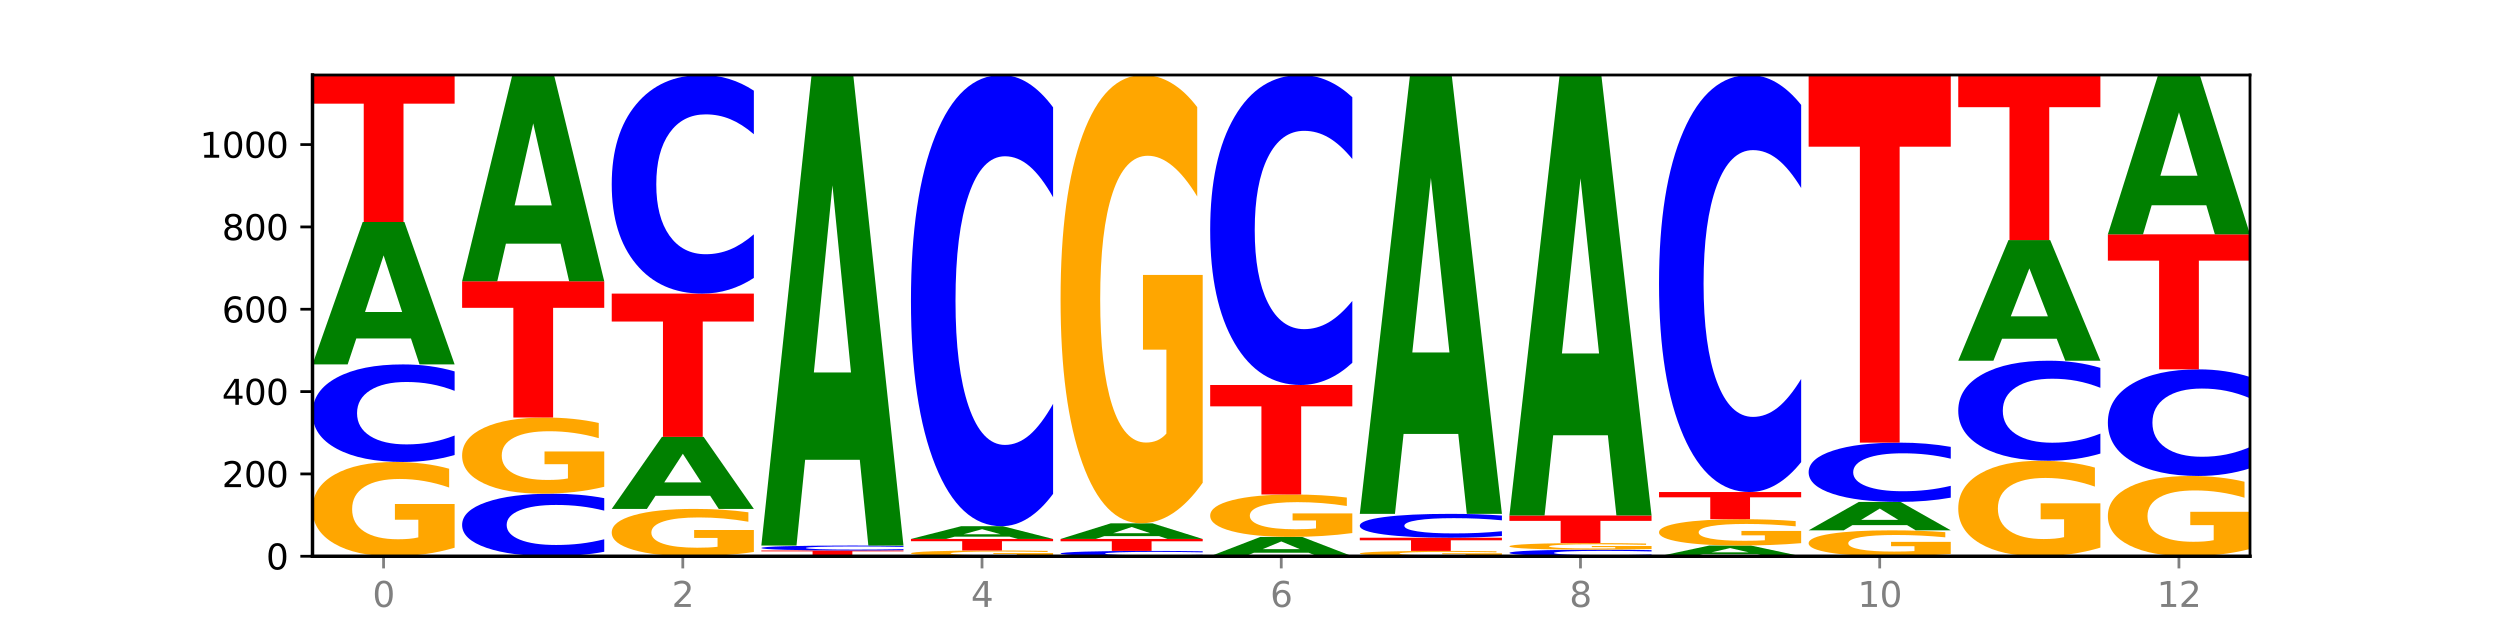
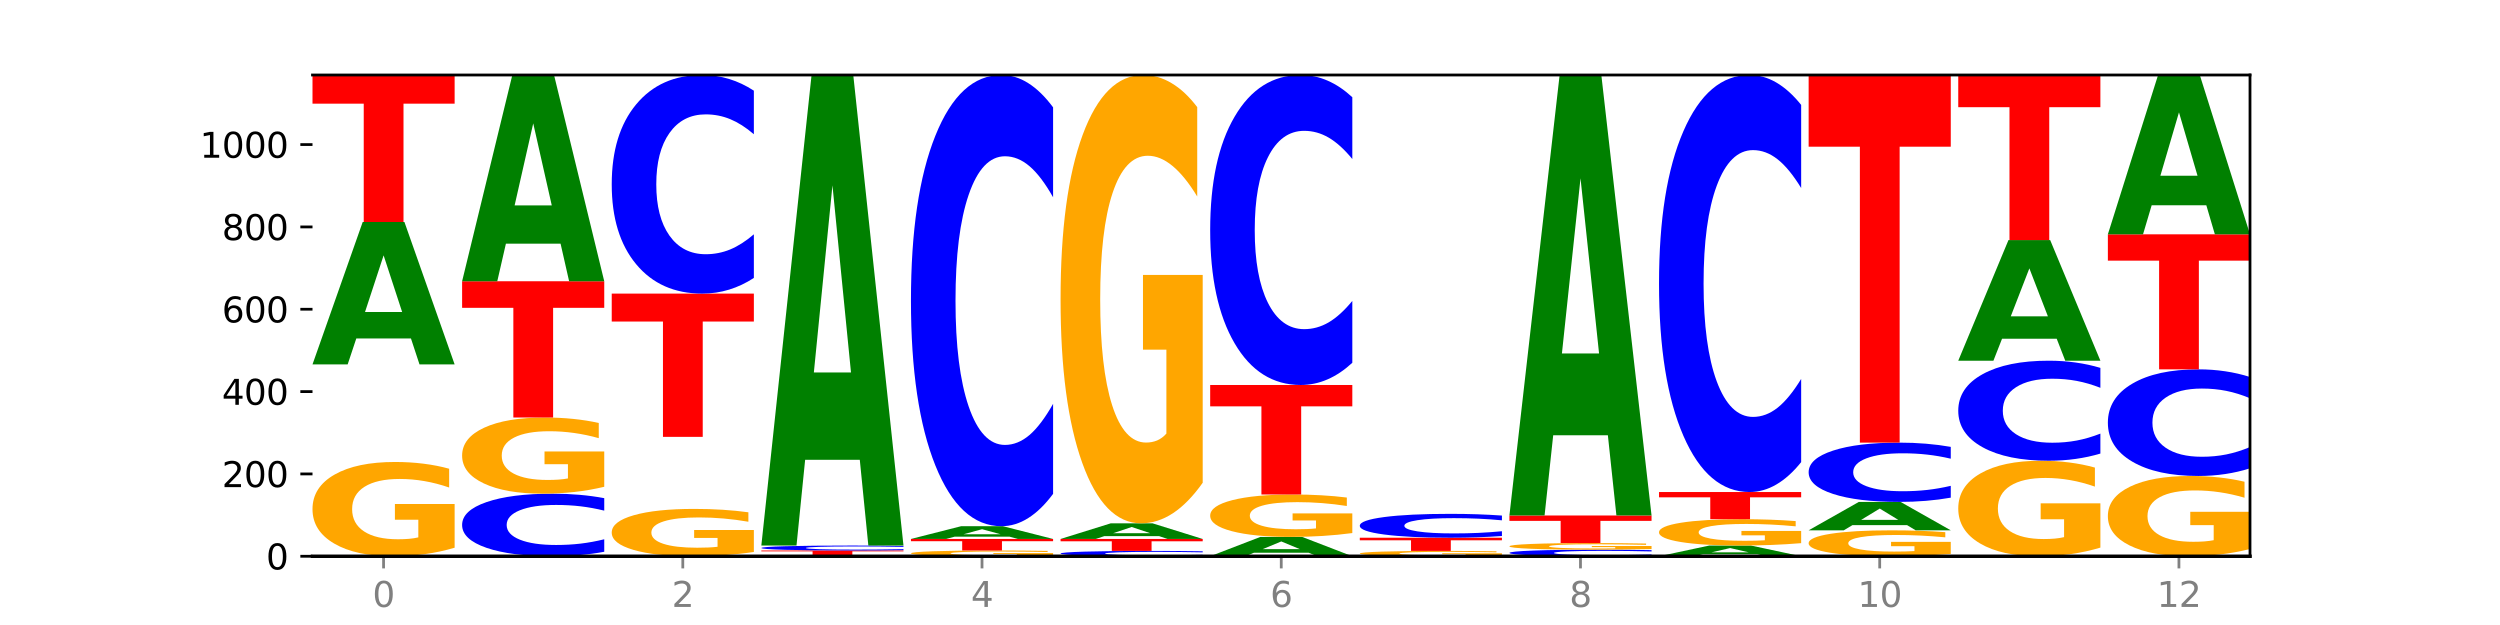
<svg xmlns="http://www.w3.org/2000/svg" xmlns:xlink="http://www.w3.org/1999/xlink" width="720pt" height="180pt" viewBox="0 0 720 180" version="1.1">
  <defs>
    <style type="text/css">*{stroke-linejoin: round; stroke-linecap: butt}</style>
  </defs>
  <g id="figure_1">
    <g id="patch_1">
      <path d="M 0 180  L 720 180  L 720 0  L 0 0  z " style="fill: #ffffff" />
    </g>
    <g id="axes_1">
      <g id="patch_2">
        <path d="M 90 160.2  L 648 160.2  L 648 21.6  L 90 21.6  z " style="fill: #ffffff" />
      </g>
      <g id="line2d_1">
        <path d="M 90 160.2  L 648 160.2  " clip-path="url(#p2116cca1dd)" style="fill: none; stroke: #000000; stroke-width: 0.5; stroke-linecap: square" />
      </g>
      <g id="patch_3">
        <path d="M 130.934 157.743  Q 126.806 158.972 122.366 159.589  Q 117.926 160.2 113.192 160.2  Q 102.495 160.2 96.247 156.543  Q 90 152.886 90 146.633  Q 90 140.307 96.358 136.678  Q 102.724 133.049 113.797 133.049  Q 118.063 133.049 121.971 133.543  Q 125.889 134.031 129.356 134.995  L 129.356 140.407  Q 125.779 139.168 122.237 138.557  Q 118.696 137.94 115.137 137.94  Q 108.55 137.94 104.981 140.194  Q 101.412 142.443 101.412 146.633  Q 101.412 150.783 104.853 153.049  Q 108.293 155.309 114.623 155.309  Q 116.348 155.309 117.825 155.18  Q 119.302 155.046 120.476 154.765  L 120.476 149.684  L 113.733 149.684  L 113.733 145.158  L 130.934 145.158  L 130.934 157.743  z " clip-path="url(#p2116cca1dd)" style="fill: #ffa600" />
      </g>
      <g id="patch_4">
-         <path d="M 130.934 131.035  Q 127.51 132.033 123.808 132.538  Q 120.105 133.049 116.073 133.049  Q 104.047 133.049 97.024 129.265  Q 90 125.48 90 119.008  Q 90 112.513 97.024 108.734  Q 104.047 104.95 116.073 104.95  Q 120.105 104.95 123.808 105.46  Q 127.51 105.965 130.934 106.964  L 130.934 112.565  Q 127.479 111.242 124.127 110.626  Q 120.776 110.011 117.073 110.011  Q 110.431 110.011 106.625 112.408  Q 102.83 114.8 102.83 119.008  Q 102.83 123.199 106.625 125.596  Q 110.431 127.988 117.073 127.988  Q 120.776 127.988 124.127 127.372  Q 127.479 126.751 130.934 125.428  L 130.934 131.035  z " clip-path="url(#p2116cca1dd)" style="fill: #0000ff" />
-       </g>
+         </g>
      <g id="patch_5">
        <path d="M 118.355 97.477  L 102.613 97.477  L 100.127 104.95  L 90 104.95  L 104.462 63.927  L 116.472 63.927  L 130.934 104.95  L 120.816 104.95  L 118.355 97.477  z M 105.123 89.863  L 115.819 89.863  L 110.48 73.545  L 105.123 89.863  z " clip-path="url(#p2116cca1dd)" style="fill: #008000" />
      </g>
      <g id="patch_6">
        <path d="M 90 21.6  L 130.934 21.6  L 130.934 29.855  L 116.208 29.855  L 116.208 63.927  L 104.755 63.927  L 104.755 29.855  L 90 29.855  L 90 21.6  z " clip-path="url(#p2116cca1dd)" style="fill: #ff0000" />
      </g>
      <g id="patch_7">
        <path d="M 174.023 158.908  Q 170.599 159.549 166.897 159.872  Q 163.194 160.2 159.161 160.2  Q 147.136 160.2 140.112 157.773  Q 133.089 155.346 133.089 151.195  Q 133.089 147.029 140.112 144.606  Q 147.136 142.178 159.161 142.178  Q 163.194 142.178 166.897 142.506  Q 170.599 142.83 174.023 143.47  L 174.023 147.063  Q 170.568 146.214 167.216 145.819  Q 163.864 145.425 160.162 145.425  Q 153.52 145.425 149.714 146.962  Q 145.919 148.496 145.919 151.195  Q 145.919 153.883 149.714 155.42  Q 153.52 156.954 160.162 156.954  Q 163.864 156.954 167.216 156.559  Q 170.568 156.161 174.023 155.312  L 174.023 158.908  z " clip-path="url(#p2116cca1dd)" style="fill: #0000ff" />
      </g>
      <g id="patch_8">
        <path d="M 174.023 140.194  Q 169.895 141.186 165.455 141.685  Q 161.014 142.178 156.281 142.178  Q 145.584 142.178 139.336 139.224  Q 133.089 136.27 133.089 131.218  Q 133.089 126.107 139.446 123.176  Q 145.813 120.244 156.886 120.244  Q 161.152 120.244 165.06 120.643  Q 168.977 121.037 172.445 121.817  L 172.445 126.189  Q 168.867 125.188 165.326 124.694  Q 161.785 124.195 158.226 124.195  Q 151.639 124.195 148.07 126.017  Q 144.501 127.834 144.501 131.218  Q 144.501 134.571 147.941 136.402  Q 151.382 138.227 157.712 138.227  Q 159.437 138.227 160.914 138.123  Q 162.391 138.015 163.565 137.788  L 163.565 133.683  L 156.822 133.683  L 156.822 130.027  L 174.023 130.027  L 174.023 140.194  z " clip-path="url(#p2116cca1dd)" style="fill: #ffa600" />
      </g>
      <g id="patch_9">
        <path d="M 133.089 81  L 174.023 81  L 174.023 88.654  L 159.296 88.654  L 159.296 120.244  L 147.844 120.244  L 147.844 88.654  L 133.089 88.654  L 133.089 81  z " clip-path="url(#p2116cca1dd)" style="fill: #ff0000" />
      </g>
      <g id="patch_10">
        <path d="M 161.444 70.179  L 145.701 70.179  L 143.216 81  L 133.089 81  L 147.551 21.6  L 159.561 21.6  L 174.023 81  L 163.905 81  L 161.444 70.179  z M 148.212 59.155  L 158.908 59.155  L 153.569 35.527  L 148.212 59.155  z " clip-path="url(#p2116cca1dd)" style="fill: #008000" />
      </g>
      <g id="patch_11">
        <path d="M 217.112 158.966  Q 212.984 159.583 208.543 159.893  Q 204.103 160.2 199.369 160.2  Q 188.673 160.2 182.425 158.364  Q 176.178 156.527 176.178 153.387  Q 176.178 150.21 182.535 148.388  Q 188.902 146.565 199.975 146.565  Q 204.241 146.565 208.149 146.813  Q 212.066 147.058 215.534 147.543  L 215.534 150.261  Q 211.956 149.638 208.415 149.331  Q 204.874 149.021 201.314 149.021  Q 194.727 149.021 191.159 150.154  Q 187.59 151.283 187.59 153.387  Q 187.59 155.471 191.03 156.609  Q 194.471 157.744 200.801 157.744  Q 202.525 157.744 204.002 157.679  Q 205.479 157.612 206.654 157.471  L 206.654 154.919  L 199.911 154.919  L 199.911 152.646  L 217.112 152.646  L 217.112 158.966  z " clip-path="url(#p2116cca1dd)" style="fill: #ffa600" />
      </g>
      <g id="patch_12">
-         <path d="M 204.533 142.786  L 188.79 142.786  L 186.304 146.565  L 176.178 146.565  L 190.64 125.817  L 202.65 125.817  L 217.112 146.565  L 206.993 146.565  L 204.533 142.786  z M 191.301 138.935  L 201.997 138.935  L 196.657 130.682  L 191.301 138.935  z " clip-path="url(#p2116cca1dd)" style="fill: #008000" />
-       </g>
+         </g>
      <g id="patch_13">
        <path d="M 176.178 84.557  L 217.112 84.557  L 217.112 92.604  L 202.385 92.604  L 202.385 125.817  L 190.933 125.817  L 190.933 92.604  L 176.178 92.604  L 176.178 84.557  z " clip-path="url(#p2116cca1dd)" style="fill: #ff0000" />
      </g>
      <g id="patch_14">
        <path d="M 217.112 80.044  Q 213.688 82.281 209.985 83.412  Q 206.283 84.557 202.25 84.557  Q 190.225 84.557 183.201 76.078  Q 176.178 67.598 176.178 53.098  Q 176.178 38.545 183.201 30.079  Q 190.225 21.6 202.25 21.6  Q 206.283 21.6 209.985 22.744  Q 213.688 23.876 217.112 26.113  L 217.112 38.662  Q 213.657 35.697 210.305 34.319  Q 206.953 32.94 203.251 32.94  Q 196.609 32.94 192.803 38.311  Q 189.008 43.669 189.008 53.098  Q 189.008 62.488 192.803 67.859  Q 196.609 73.217 203.251 73.217  Q 206.953 73.217 210.305 71.838  Q 213.657 70.447 217.112 67.481  L 217.112 80.044  z " clip-path="url(#p2116cca1dd)" style="fill: #0000ff" />
      </g>
      <g id="patch_15">
-         <path d="M 260.201 160.168  Q 256.072 160.184 251.632 160.192  Q 247.192 160.2 242.458 160.2  Q 231.761 160.2 225.514 160.152  Q 219.266 160.104 219.266 160.022  Q 219.266 159.939 225.624 159.892  Q 231.991 159.844 243.064 159.844  Q 247.33 159.844 251.238 159.851  Q 255.155 159.857 258.623 159.87  L 258.623 159.941  Q 255.045 159.924 251.504 159.916  Q 247.963 159.908 244.403 159.908  Q 237.816 159.908 234.248 159.938  Q 230.679 159.967 230.679 160.022  Q 230.679 160.077 234.119 160.106  Q 237.559 160.136 243.889 160.136  Q 245.614 160.136 247.091 160.134  Q 248.568 160.132 249.742 160.129  L 249.742 160.062  L 243 160.062  L 243 160.003  L 260.201 160.003  L 260.201 160.168  z " clip-path="url(#p2116cca1dd)" style="fill: #ffa600" />
-       </g>
+         </g>
      <g id="patch_16">
        <path d="M 219.266 158.54  L 260.201 158.54  L 260.201 158.794  L 245.474 158.794  L 245.474 159.844  L 234.022 159.844  L 234.022 158.794  L 219.266 158.794  L 219.266 158.54  z " clip-path="url(#p2116cca1dd)" style="fill: #ff0000" />
      </g>
      <g id="patch_17">
        <path d="M 260.201 158.438  Q 256.777 158.489 253.074 158.514  Q 249.372 158.54 245.339 158.54  Q 233.313 158.54 226.29 158.348  Q 219.266 158.157 219.266 157.829  Q 219.266 157.5 226.29 157.309  Q 233.313 157.117 245.339 157.117  Q 249.372 157.117 253.074 157.143  Q 256.777 157.169 260.201 157.219  L 260.201 157.503  Q 256.746 157.436 253.394 157.405  Q 250.042 157.374 246.339 157.374  Q 239.697 157.374 235.892 157.495  Q 232.096 157.616 232.096 157.829  Q 232.096 158.041 235.892 158.163  Q 239.697 158.284 246.339 158.284  Q 250.042 158.284 253.394 158.253  Q 256.746 158.221 260.201 158.154  L 260.201 158.438  z " clip-path="url(#p2116cca1dd)" style="fill: #0000ff" />
      </g>
      <g id="patch_18">
        <path d="M 247.622 132.43  L 231.879 132.43  L 229.393 157.117  L 219.266 157.117  L 233.729 21.6  L 245.739 21.6  L 260.201 157.117  L 250.082 157.117  L 247.622 132.43  z M 234.39 107.279  L 245.086 107.279  L 239.746 53.374  L 234.39 107.279  z " clip-path="url(#p2116cca1dd)" style="fill: #008000" />
      </g>
      <g id="patch_19">
        <path d="M 303.29 160.05  Q 299.161 160.125 294.721 160.163  Q 290.281 160.2 285.547 160.2  Q 274.85 160.2 268.603 159.976  Q 262.355 159.753 262.355 159.371  Q 262.355 158.984 268.713 158.762  Q 275.08 158.54 286.153 158.54  Q 290.418 158.54 294.327 158.57  Q 298.244 158.6 301.712 158.659  L 301.712 158.99  Q 298.134 158.914 294.593 158.877  Q 291.051 158.839 287.492 158.839  Q 280.905 158.839 277.336 158.977  Q 273.768 159.114 273.768 159.371  Q 273.768 159.624 277.208 159.763  Q 280.648 159.901 286.978 159.901  Q 288.703 159.901 290.18 159.893  Q 291.657 159.885 292.831 159.868  L 292.831 159.557  L 286.088 159.557  L 286.088 159.28  L 303.29 159.28  L 303.29 160.05  z " clip-path="url(#p2116cca1dd)" style="fill: #ffa600" />
      </g>
      <g id="patch_20">
        <path d="M 262.355 155.22  L 303.29 155.22  L 303.29 155.868  L 288.563 155.868  L 288.563 158.54  L 277.111 158.54  L 277.111 155.868  L 262.355 155.868  L 262.355 155.22  z " clip-path="url(#p2116cca1dd)" style="fill: #ff0000" />
      </g>
      <g id="patch_21">
        <path d="M 290.71 154.551  L 274.968 154.551  L 272.482 155.22  L 262.355 155.22  L 276.817 151.545  L 288.827 151.545  L 303.29 155.22  L 293.171 155.22  L 290.71 154.551  z M 277.479 153.869  L 288.175 153.869  L 282.835 152.407  L 277.479 153.869  z " clip-path="url(#p2116cca1dd)" style="fill: #008000" />
      </g>
      <g id="patch_22">
        <path d="M 303.29 142.231  Q 299.865 146.847 296.163 149.183  Q 292.46 151.545 288.428 151.545  Q 276.402 151.545 269.379 134.044  Q 262.355 116.542 262.355 86.613  Q 262.355 56.576 269.379 39.101  Q 276.402 21.6 288.428 21.6  Q 292.46 21.6 296.163 23.962  Q 299.865 26.297 303.29 30.914  L 303.29 56.817  Q 299.835 50.697 296.483 47.852  Q 293.131 45.007 289.428 45.007  Q 282.786 45.007 278.981 56.093  Q 275.185 67.152 275.185 86.613  Q 275.185 105.993 278.981 117.079  Q 282.786 128.138 289.428 128.138  Q 293.131 128.138 296.483 125.293  Q 299.835 122.421 303.29 116.301  L 303.29 142.231  z " clip-path="url(#p2116cca1dd)" style="fill: #0000ff" />
      </g>
      <g id="patch_23">
        <path d="M 346.378 160.09  Q 342.954 160.144 339.252 160.172  Q 335.549 160.2 331.517 160.2  Q 319.491 160.2 312.468 159.992  Q 305.444 159.785 305.444 159.43  Q 305.444 159.074 312.468 158.866  Q 319.491 158.659 331.517 158.659  Q 335.549 158.659 339.252 158.687  Q 342.954 158.714 346.378 158.769  L 346.378 159.076  Q 342.923 159.004 339.571 158.97  Q 336.22 158.936 332.517 158.936  Q 325.875 158.936 322.069 159.068  Q 318.274 159.199 318.274 159.43  Q 318.274 159.66 322.069 159.791  Q 325.875 159.922 332.517 159.922  Q 336.22 159.922 339.571 159.889  Q 342.923 159.855 346.378 159.782  L 346.378 160.09  z " clip-path="url(#p2116cca1dd)" style="fill: #0000ff" />
      </g>
      <g id="patch_24">
        <path d="M 305.444 155.22  L 346.378 155.22  L 346.378 155.891  L 331.652 155.891  L 331.652 158.659  L 320.199 158.659  L 320.199 155.891  L 305.444 155.891  L 305.444 155.22  z " clip-path="url(#p2116cca1dd)" style="fill: #ff0000" />
      </g>
      <g id="patch_25">
        <path d="M 333.799 154.4  L 318.057 154.4  L 315.571 155.22  L 305.444 155.22  L 319.906 150.715  L 331.916 150.715  L 346.378 155.22  L 336.26 155.22  L 333.799 154.4  z M 320.567 153.563  L 331.263 153.563  L 325.924 151.771  L 320.567 153.563  z " clip-path="url(#p2116cca1dd)" style="fill: #008000" />
      </g>
      <g id="patch_26">
        <path d="M 346.378 139.033  Q 342.25 144.874 337.81 147.808  Q 333.37 150.715 328.636 150.715  Q 317.939 150.715 311.692 133.325  Q 305.444 115.936 305.444 86.197  Q 305.444 56.112 311.802 38.856  Q 318.168 21.6 329.241 21.6  Q 333.507 21.6 337.415 23.947  Q 341.333 26.267 344.8 30.855  L 344.8 56.593  Q 341.223 50.698 337.681 47.791  Q 334.14 44.857 330.581 44.857  Q 323.994 44.857 320.425 55.579  Q 316.856 66.274 316.856 86.197  Q 316.856 105.934 320.297 116.709  Q 323.737 127.458 330.067 127.458  Q 331.792 127.458 333.269 126.844  Q 334.746 126.204 335.92 124.871  L 335.92 100.707  L 329.177 100.707  L 329.177 79.183  L 346.378 79.183  L 346.378 139.033  z " clip-path="url(#p2116cca1dd)" style="fill: #ffa600" />
      </g>
      <g id="patch_27">
        <path d="M 376.888 159.185  L 361.145 159.185  L 358.66 160.2  L 348.533 160.2  L 362.995 154.628  L 375.005 154.628  L 389.467 160.2  L 379.349 160.2  L 376.888 159.185  z M 363.656 158.151  L 374.352 158.151  L 369.013 155.934  L 363.656 158.151  z " clip-path="url(#p2116cca1dd)" style="fill: #008000" />
      </g>
      <g id="patch_28">
        <path d="M 389.467 153.523  Q 385.339 154.075 380.899 154.353  Q 376.458 154.628 371.725 154.628  Q 361.028 154.628 354.78 152.983  Q 348.533 151.338 348.533 148.525  Q 348.533 145.68 354.89 144.048  Q 361.257 142.416 372.33 142.416  Q 376.596 142.416 380.504 142.638  Q 384.421 142.857 387.889 143.291  L 387.889 145.725  Q 384.311 145.168 380.77 144.893  Q 377.229 144.615 373.67 144.615  Q 367.083 144.615 363.514 145.629  Q 359.945 146.641 359.945 148.525  Q 359.945 150.392 363.386 151.411  Q 366.826 152.428 373.156 152.428  Q 374.881 152.428 376.358 152.37  Q 377.835 152.309 379.009 152.183  L 379.009 149.898  L 372.266 149.898  L 372.266 147.862  L 389.467 147.862  L 389.467 153.523  z " clip-path="url(#p2116cca1dd)" style="fill: #ffa600" />
      </g>
      <g id="patch_29">
        <path d="M 348.533 110.878  L 389.467 110.878  L 389.467 117.029  L 374.74 117.029  L 374.74 142.416  L 363.288 142.416  L 363.288 117.029  L 348.533 117.029  L 348.533 110.878  z " clip-path="url(#p2116cca1dd)" style="fill: #ff0000" />
      </g>
      <g id="patch_30">
        <path d="M 389.467 104.478  Q 386.043 107.65 382.341 109.255  Q 378.638 110.878 374.605 110.878  Q 362.58 110.878 355.556 98.854  Q 348.533 86.829 348.533 66.267  Q 348.533 45.63 355.556 33.624  Q 362.58 21.6 374.605 21.6  Q 378.638 21.6 382.341 23.223  Q 386.043 24.827 389.467 27.999  L 389.467 45.796  Q 386.012 41.591 382.66 39.636  Q 379.308 37.681 375.606 37.681  Q 368.964 37.681 365.158 45.298  Q 361.363 52.896 361.363 66.267  Q 361.363 79.582 365.158 87.198  Q 368.964 94.796 375.606 94.796  Q 379.308 94.796 382.66 92.842  Q 386.012 90.868 389.467 86.663  L 389.467 104.478  z " clip-path="url(#p2116cca1dd)" style="fill: #0000ff" />
      </g>
      <g id="patch_31">
        <path d="M 432.556 160.061  Q 428.428 160.13 423.987 160.165  Q 419.547 160.2 414.813 160.2  Q 404.117 160.2 397.869 159.992  Q 391.622 159.785 391.622 159.43  Q 391.622 159.071 397.979 158.865  Q 404.346 158.659 415.419 158.659  Q 419.685 158.659 423.593 158.687  Q 427.51 158.714 430.978 158.769  L 430.978 159.076  Q 427.4 159.006 423.859 158.971  Q 420.318 158.936 416.758 158.936  Q 410.171 158.936 406.603 159.064  Q 403.034 159.192 403.034 159.43  Q 403.034 159.665 406.474 159.794  Q 409.915 159.922 416.245 159.922  Q 417.969 159.922 419.446 159.915  Q 420.923 159.907 422.098 159.891  L 422.098 159.603  L 415.355 159.603  L 415.355 159.346  L 432.556 159.346  L 432.556 160.061  z " clip-path="url(#p2116cca1dd)" style="fill: #ffa600" />
      </g>
      <g id="patch_32">
        <path d="M 391.622 154.865  L 432.556 154.865  L 432.556 155.605  L 417.829 155.605  L 417.829 158.659  L 406.377 158.659  L 406.377 155.605  L 391.622 155.605  L 391.622 154.865  z " clip-path="url(#p2116cca1dd)" style="fill: #ff0000" />
      </g>
      <g id="patch_33">
        <path d="M 432.556 154.372  Q 429.132 154.616 425.429 154.74  Q 421.727 154.865 417.694 154.865  Q 405.669 154.865 398.645 153.939  Q 391.622 153.012 391.622 151.428  Q 391.622 149.839 398.645 148.914  Q 405.669 147.988 417.694 147.988  Q 421.727 147.988 425.429 148.113  Q 429.132 148.237 432.556 148.481  L 432.556 149.852  Q 429.101 149.528 425.749 149.377  Q 422.397 149.227 418.695 149.227  Q 412.053 149.227 408.247 149.813  Q 404.452 150.399 404.452 151.428  Q 404.452 152.454 408.247 153.041  Q 412.053 153.626 418.695 153.626  Q 422.397 153.626 425.749 153.475  Q 429.101 153.323 432.556 153  L 432.556 154.372  z " clip-path="url(#p2116cca1dd)" style="fill: #0000ff" />
      </g>
      <g id="patch_34">
-         <path d="M 419.977 124.964  L 404.234 124.964  L 401.749 147.988  L 391.622 147.988  L 406.084 21.6  L 418.094 21.6  L 432.556 147.988  L 422.437 147.988  L 419.977 124.964  z M 406.745 101.507  L 417.441 101.507  L 412.101 51.233  L 406.745 101.507  z " clip-path="url(#p2116cca1dd)" style="fill: #008000" />
-       </g>
+         </g>
      <g id="patch_35">
        <path d="M 475.645 160.064  Q 472.221 160.131 468.518 160.166  Q 464.816 160.2 460.783 160.2  Q 448.757 160.2 441.734 159.945  Q 434.71 159.689 434.71 159.252  Q 434.71 158.814 441.734 158.558  Q 448.757 158.303 460.783 158.303  Q 464.816 158.303 468.518 158.337  Q 472.221 158.372 475.645 158.439  L 475.645 158.817  Q 472.19 158.728 468.838 158.686  Q 465.486 158.645 461.783 158.645  Q 455.142 158.645 451.336 158.807  Q 447.54 158.968 447.54 159.252  Q 447.54 159.535 451.336 159.697  Q 455.142 159.858 461.783 159.858  Q 465.486 159.858 468.838 159.817  Q 472.19 159.775 475.645 159.685  L 475.645 160.064  z " clip-path="url(#p2116cca1dd)" style="fill: #0000ff" />
      </g>
      <g id="patch_36">
        <path d="M 475.645 158.131  Q 471.516 158.217 467.076 158.26  Q 462.636 158.303 457.902 158.303  Q 447.205 158.303 440.958 158.048  Q 434.71 157.792 434.71 157.355  Q 434.71 156.913 441.068 156.66  Q 447.435 156.406 458.508 156.406  Q 462.774 156.406 466.682 156.44  Q 470.599 156.475 474.067 156.542  L 474.067 156.92  Q 470.489 156.834 466.948 156.791  Q 463.407 156.748 459.847 156.748  Q 453.26 156.748 449.692 156.905  Q 446.123 157.062 446.123 157.355  Q 446.123 157.645 449.563 157.803  Q 453.003 157.961 459.333 157.961  Q 461.058 157.961 462.535 157.952  Q 464.012 157.943 465.186 157.923  L 465.186 157.568  L 458.444 157.568  L 458.444 157.252  L 475.645 157.252  L 475.645 158.131  z " clip-path="url(#p2116cca1dd)" style="fill: #ffa600" />
      </g>
      <g id="patch_37">
        <path d="M 434.71 148.462  L 475.645 148.462  L 475.645 150.012  L 460.918 150.012  L 460.918 156.406  L 449.466 156.406  L 449.466 150.012  L 434.71 150.012  L 434.71 148.462  z " clip-path="url(#p2116cca1dd)" style="fill: #ff0000" />
      </g>
      <g id="patch_38">
        <path d="M 463.066 125.352  L 447.323 125.352  L 444.837 148.462  L 434.71 148.462  L 449.173 21.6  L 461.183 21.6  L 475.645 148.462  L 465.526 148.462  L 463.066 125.352  z M 449.834 101.807  L 460.53 101.807  L 455.19 51.344  L 449.834 101.807  z " clip-path="url(#p2116cca1dd)" style="fill: #008000" />
      </g>
      <g id="patch_39">
        <path d="M 506.154 159.638  L 490.412 159.638  L 487.926 160.2  L 477.799 160.2  L 492.261 157.117  L 504.271 157.117  L 518.734 160.2  L 508.615 160.2  L 506.154 159.638  z M 492.923 159.066  L 503.619 159.066  L 498.279 157.84  L 492.923 159.066  z " clip-path="url(#p2116cca1dd)" style="fill: #008000" />
      </g>
      <g id="patch_40">
        <path d="M 518.734 156.431  Q 514.605 156.774 510.165 156.947  Q 505.725 157.117 500.991 157.117  Q 490.294 157.117 484.047 156.095  Q 477.799 155.073 477.799 153.326  Q 477.799 151.558 484.157 150.543  Q 490.524 149.529 501.597 149.529  Q 505.862 149.529 509.771 149.667  Q 513.688 149.804 517.156 150.073  L 517.156 151.586  Q 513.578 151.239 510.037 151.069  Q 506.495 150.896 502.936 150.896  Q 496.349 150.896 492.78 151.526  Q 489.212 152.155 489.212 153.326  Q 489.212 154.486 492.652 155.119  Q 496.092 155.751 502.422 155.751  Q 504.147 155.751 505.624 155.714  Q 507.101 155.677 508.275 155.599  L 508.275 154.178  L 501.532 154.178  L 501.532 152.913  L 518.734 152.913  L 518.734 156.431  z " clip-path="url(#p2116cca1dd)" style="fill: #ffa600" />
      </g>
      <g id="patch_41">
        <path d="M 477.799 141.704  L 518.734 141.704  L 518.734 143.23  L 504.007 143.23  L 504.007 149.529  L 492.555 149.529  L 492.555 143.23  L 477.799 143.23  L 477.799 141.704  z " clip-path="url(#p2116cca1dd)" style="fill: #ff0000" />
      </g>
      <g id="patch_42">
        <path d="M 518.734 133.095  Q 515.31 137.362 511.607 139.521  Q 507.904 141.704 503.872 141.704  Q 491.846 141.704 484.823 125.528  Q 477.799 109.352 477.799 81.689  Q 477.799 53.927 484.823 37.776  Q 491.846 21.6 503.872 21.6  Q 507.904 21.6 511.607 23.783  Q 515.31 25.942 518.734 30.209  L 518.734 54.15  Q 515.279 48.494 511.927 45.864  Q 508.575 43.234 504.872 43.234  Q 498.23 43.234 494.425 53.481  Q 490.629 63.702 490.629 81.689  Q 490.629 99.602 494.425 109.848  Q 498.23 120.07 504.872 120.07  Q 508.575 120.07 511.927 117.44  Q 515.279 114.786 518.734 109.129  L 518.734 133.095  z " clip-path="url(#p2116cca1dd)" style="fill: #0000ff" />
      </g>
      <g id="patch_43">
        <path d="M 561.822 159.524  Q 557.694 159.862 553.254 160.032  Q 548.814 160.2 544.08 160.2  Q 533.383 160.2 527.136 159.194  Q 520.888 158.188 520.888 156.468  Q 520.888 154.727 527.246 153.729  Q 533.612 152.731 544.685 152.731  Q 548.951 152.731 552.859 152.866  Q 556.777 153.001 560.244 153.266  L 560.244 154.755  Q 556.667 154.414 553.125 154.246  Q 549.584 154.076 546.025 154.076  Q 539.438 154.076 535.869 154.696  Q 532.3 155.315 532.3 156.468  Q 532.3 157.609 535.741 158.233  Q 539.181 158.855 545.511 158.855  Q 547.236 158.855 548.713 158.819  Q 550.19 158.782 551.364 158.705  L 551.364 157.307  L 544.621 157.307  L 544.621 156.062  L 561.822 156.062  L 561.822 159.524  z " clip-path="url(#p2116cca1dd)" style="fill: #ffa600" />
      </g>
      <g id="patch_44">
        <path d="M 549.243 151.24  L 533.501 151.24  L 531.015 152.731  L 520.888 152.731  L 535.35 144.55  L 547.36 144.55  L 561.822 152.731  L 551.704 152.731  L 549.243 151.24  z M 536.011 149.722  L 546.707 149.722  L 541.368 146.468  L 536.011 149.722  z " clip-path="url(#p2116cca1dd)" style="fill: #008000" />
      </g>
      <g id="patch_45">
        <path d="M 561.822 143.326  Q 558.398 143.933 554.696 144.239  Q 550.993 144.55 546.961 144.55  Q 534.935 144.55 527.912 142.25  Q 520.888 139.951 520.888 136.018  Q 520.888 132.072 527.912 129.776  Q 534.935 127.477 546.961 127.477  Q 550.993 127.477 554.696 127.787  Q 558.398 128.094 561.822 128.7  L 561.822 132.104  Q 558.367 131.3 555.015 130.926  Q 551.664 130.552 547.961 130.552  Q 541.319 130.552 537.513 132.009  Q 533.718 133.462 533.718 136.018  Q 533.718 138.565 537.513 140.021  Q 541.319 141.474 547.961 141.474  Q 551.664 141.474 555.015 141.101  Q 558.367 140.723 561.822 139.919  L 561.822 143.326  z " clip-path="url(#p2116cca1dd)" style="fill: #0000ff" />
      </g>
      <g id="patch_46">
        <path d="M 520.888 21.6  L 561.822 21.6  L 561.822 42.249  L 547.096 42.249  L 547.096 127.477  L 535.643 127.477  L 535.643 42.249  L 520.888 42.249  L 520.888 21.6  z " clip-path="url(#p2116cca1dd)" style="fill: #ff0000" />
      </g>
      <g id="patch_47">
        <path d="M 604.911 157.711  Q 600.783 158.956 596.343 159.581  Q 591.902 160.2 587.169 160.2  Q 576.472 160.2 570.224 156.495  Q 563.977 152.791 563.977 146.455  Q 563.977 140.046 570.334 136.37  Q 576.701 132.693 587.774 132.693  Q 592.04 132.693 595.948 133.193  Q 599.865 133.688 603.333 134.665  L 603.333 140.148  Q 599.755 138.892 596.214 138.273  Q 592.673 137.648 589.114 137.648  Q 582.527 137.648 578.958 139.932  Q 575.389 142.211 575.389 146.455  Q 575.389 150.66 578.83 152.955  Q 582.27 155.245 588.6 155.245  Q 590.325 155.245 591.802 155.115  Q 593.279 154.978 594.453 154.694  L 594.453 149.546  L 587.71 149.546  L 587.71 144.961  L 604.911 144.961  L 604.911 157.711  z " clip-path="url(#p2116cca1dd)" style="fill: #ffa600" />
      </g>
      <g id="patch_48">
        <path d="M 604.911 130.628  Q 601.487 131.652 597.785 132.17  Q 594.082 132.693 590.049 132.693  Q 578.024 132.693 571 128.813  Q 563.977 124.933 563.977 118.297  Q 563.977 111.637 571 107.763  Q 578.024 103.883 590.049 103.883  Q 594.082 103.883 597.785 104.406  Q 601.487 104.924 604.911 105.948  L 604.911 111.691  Q 601.456 110.334 598.104 109.703  Q 594.752 109.072 591.05 109.072  Q 584.408 109.072 580.602 111.53  Q 576.807 113.982 576.807 118.297  Q 576.807 122.594 580.602 125.052  Q 584.408 127.504 591.05 127.504  Q 594.752 127.504 598.104 126.873  Q 601.456 126.236 604.911 124.879  L 604.911 130.628  z " clip-path="url(#p2116cca1dd)" style="fill: #0000ff" />
      </g>
      <g id="patch_49">
        <path d="M 592.332 97.554  L 576.589 97.554  L 574.104 103.883  L 563.977 103.883  L 578.439 69.144  L 590.449 69.144  L 604.911 103.883  L 594.793 103.883  L 592.332 97.554  z M 579.1 91.107  L 589.796 91.107  L 584.457 77.289  L 579.1 91.107  z " clip-path="url(#p2116cca1dd)" style="fill: #008000" />
      </g>
      <g id="patch_50">
        <path d="M 563.977 21.6  L 604.911 21.6  L 604.911 30.872  L 590.184 30.872  L 590.184 69.144  L 578.732 69.144  L 578.732 30.872  L 563.977 30.872  L 563.977 21.6  z " clip-path="url(#p2116cca1dd)" style="fill: #ff0000" />
      </g>
      <g id="patch_51">
        <path d="M 648 158.108  Q 643.872 159.154 639.431 159.679  Q 634.991 160.2 630.257 160.2  Q 619.561 160.2 613.313 157.086  Q 607.066 153.972 607.066 148.647  Q 607.066 143.26 613.423 140.17  Q 619.79 137.08 630.863 137.08  Q 635.129 137.08 639.037 137.501  Q 642.954 137.916 646.422 138.737  L 646.422 143.346  Q 642.844 142.291 639.303 141.77  Q 635.762 141.245 632.202 141.245  Q 625.615 141.245 622.047 143.165  Q 618.478 145.08 618.478 148.647  Q 618.478 152.181 621.918 154.111  Q 625.359 156.035 631.689 156.035  Q 633.413 156.035 634.89 155.926  Q 636.367 155.811 637.542 155.572  L 637.542 151.245  L 630.799 151.245  L 630.799 147.391  L 648 147.391  L 648 158.108  z " clip-path="url(#p2116cca1dd)" style="fill: #ffa600" />
      </g>
      <g id="patch_52">
        <path d="M 648 134.879  Q 644.576 135.97 640.873 136.522  Q 637.171 137.08 633.138 137.08  Q 621.113 137.08 614.089 132.944  Q 607.066 128.809 607.066 121.736  Q 607.066 114.638 614.089 110.508  Q 621.113 106.372 633.138 106.372  Q 637.171 106.372 640.873 106.931  Q 644.576 107.483 648 108.574  L 648 114.695  Q 644.545 113.249 641.193 112.576  Q 637.841 111.904 634.139 111.904  Q 627.497 111.904 623.691 114.524  Q 619.896 117.137 619.896 121.736  Q 619.896 126.316 623.691 128.935  Q 627.497 131.549 634.139 131.549  Q 637.841 131.549 641.193 130.877  Q 644.545 130.198 648 128.752  L 648 134.879  z " clip-path="url(#p2116cca1dd)" style="fill: #0000ff" />
      </g>
      <g id="patch_53">
        <path d="M 607.066 67.484  L 648 67.484  L 648 75.068  L 633.273 75.068  L 633.273 106.372  L 621.821 106.372  L 621.821 75.068  L 607.066 75.068  L 607.066 67.484  z " clip-path="url(#p2116cca1dd)" style="fill: #ff0000" />
      </g>
      <g id="patch_54">
        <path d="M 635.421 59.125  L 619.678 59.125  L 617.193 67.484  L 607.066 67.484  L 621.528 21.6  L 633.538 21.6  L 648 67.484  L 637.881 67.484  L 635.421 59.125  z M 622.189 50.609  L 632.885 50.609  L 627.545 32.358  L 622.189 50.609  z " clip-path="url(#p2116cca1dd)" style="fill: #008000" />
      </g>
      <g id="matplotlib.axis_1">
        <g id="xtick_1">
          <g id="line2d_2">
            <defs>
              <path id="m57835b830d" d="M 0 0  L 0 3.5  " style="stroke: #808080; stroke-width: 0.8" />
            </defs>
            <g>
              <use xlink:href="#m57835b830d" x="110.467" y="160.2" style="fill: #808080; stroke: #808080; stroke-width: 0.8" />
            </g>
          </g>
          <g id="text_1">
            <g style="fill: #808080" transform="translate(107.286 174.798) scale(0.1 -0.1)">
              <defs>
                <path id="DejaVuSans-30" d="M 2034 4250  Q 1547 4250 1301 3770  Q 1056 3291 1056 2328  Q 1056 1369 1301 889  Q 1547 409 2034 409  Q 2525 409 2770 889  Q 3016 1369 3016 2328  Q 3016 3291 2770 3770  Q 2525 4250 2034 4250  z M 2034 4750  Q 2819 4750 3233 4129  Q 3647 3509 3647 2328  Q 3647 1150 3233 529  Q 2819 -91 2034 -91  Q 1250 -91 836 529  Q 422 1150 422 2328  Q 422 3509 836 4129  Q 1250 4750 2034 4750  z " transform="scale(0.016)" />
              </defs>
              <use xlink:href="#DejaVuSans-30" />
            </g>
          </g>
        </g>
        <g id="xtick_2">
          <g id="line2d_3">
            <g>
              <use xlink:href="#m57835b830d" x="196.645" y="160.2" style="fill: #808080; stroke: #808080; stroke-width: 0.8" />
            </g>
          </g>
          <g id="text_2">
            <g style="fill: #808080" transform="translate(193.464 174.798) scale(0.1 -0.1)">
              <defs>
                <path id="DejaVuSans-32" d="M 1228 531  L 3431 531  L 3431 0  L 469 0  L 469 531  Q 828 903 1448 1529  Q 2069 2156 2228 2338  Q 2531 2678 2651 2914  Q 2772 3150 2772 3378  Q 2772 3750 2511 3984  Q 2250 4219 1831 4219  Q 1534 4219 1204 4116  Q 875 4013 500 3803  L 500 4441  Q 881 4594 1212 4672  Q 1544 4750 1819 4750  Q 2544 4750 2975 4387  Q 3406 4025 3406 3419  Q 3406 3131 3298 2873  Q 3191 2616 2906 2266  Q 2828 2175 2409 1742  Q 1991 1309 1228 531  z " transform="scale(0.016)" />
              </defs>
              <use xlink:href="#DejaVuSans-32" />
            </g>
          </g>
        </g>
        <g id="xtick_3">
          <g id="line2d_4">
            <g>
              <use xlink:href="#m57835b830d" x="282.822" y="160.2" style="fill: #808080; stroke: #808080; stroke-width: 0.8" />
            </g>
          </g>
          <g id="text_3">
            <g style="fill: #808080" transform="translate(279.641 174.798) scale(0.1 -0.1)">
              <defs>
                <path id="DejaVuSans-34" d="M 2419 4116  L 825 1625  L 2419 1625  L 2419 4116  z M 2253 4666  L 3047 4666  L 3047 1625  L 3713 1625  L 3713 1100  L 3047 1100  L 3047 0  L 2419 0  L 2419 1100  L 313 1100  L 313 1709  L 2253 4666  z " transform="scale(0.016)" />
              </defs>
              <use xlink:href="#DejaVuSans-34" />
            </g>
          </g>
        </g>
        <g id="xtick_4">
          <g id="line2d_5">
            <g>
              <use xlink:href="#m57835b830d" x="369" y="160.2" style="fill: #808080; stroke: #808080; stroke-width: 0.8" />
            </g>
          </g>
          <g id="text_4">
            <g style="fill: #808080" transform="translate(365.819 174.798) scale(0.1 -0.1)">
              <defs>
                <path id="DejaVuSans-36" d="M 2113 2584  Q 1688 2584 1439 2293  Q 1191 2003 1191 1497  Q 1191 994 1439 701  Q 1688 409 2113 409  Q 2538 409 2786 701  Q 3034 994 3034 1497  Q 3034 2003 2786 2293  Q 2538 2584 2113 2584  z M 3366 4563  L 3366 3988  Q 3128 4100 2886 4159  Q 2644 4219 2406 4219  Q 1781 4219 1451 3797  Q 1122 3375 1075 2522  Q 1259 2794 1537 2939  Q 1816 3084 2150 3084  Q 2853 3084 3261 2657  Q 3669 2231 3669 1497  Q 3669 778 3244 343  Q 2819 -91 2113 -91  Q 1303 -91 875 529  Q 447 1150 447 2328  Q 447 3434 972 4092  Q 1497 4750 2381 4750  Q 2619 4750 2861 4703  Q 3103 4656 3366 4563  z " transform="scale(0.016)" />
              </defs>
              <use xlink:href="#DejaVuSans-36" />
            </g>
          </g>
        </g>
        <g id="xtick_5">
          <g id="line2d_6">
            <g>
              <use xlink:href="#m57835b830d" x="455.178" y="160.2" style="fill: #808080; stroke: #808080; stroke-width: 0.8" />
            </g>
          </g>
          <g id="text_5">
            <g style="fill: #808080" transform="translate(451.996 174.798) scale(0.1 -0.1)">
              <defs>
                <path id="DejaVuSans-38" d="M 2034 2216  Q 1584 2216 1326 1975  Q 1069 1734 1069 1313  Q 1069 891 1326 650  Q 1584 409 2034 409  Q 2484 409 2743 651  Q 3003 894 3003 1313  Q 3003 1734 2745 1975  Q 2488 2216 2034 2216  z M 1403 2484  Q 997 2584 770 2862  Q 544 3141 544 3541  Q 544 4100 942 4425  Q 1341 4750 2034 4750  Q 2731 4750 3128 4425  Q 3525 4100 3525 3541  Q 3525 3141 3298 2862  Q 3072 2584 2669 2484  Q 3125 2378 3379 2068  Q 3634 1759 3634 1313  Q 3634 634 3220 271  Q 2806 -91 2034 -91  Q 1263 -91 848 271  Q 434 634 434 1313  Q 434 1759 690 2068  Q 947 2378 1403 2484  z M 1172 3481  Q 1172 3119 1398 2916  Q 1625 2713 2034 2713  Q 2441 2713 2670 2916  Q 2900 3119 2900 3481  Q 2900 3844 2670 4047  Q 2441 4250 2034 4250  Q 1625 4250 1398 4047  Q 1172 3844 1172 3481  z " transform="scale(0.016)" />
              </defs>
              <use xlink:href="#DejaVuSans-38" />
            </g>
          </g>
        </g>
        <g id="xtick_6">
          <g id="line2d_7">
            <g>
              <use xlink:href="#m57835b830d" x="541.355" y="160.2" style="fill: #808080; stroke: #808080; stroke-width: 0.8" />
            </g>
          </g>
          <g id="text_6">
            <g style="fill: #808080" transform="translate(534.993 174.798) scale(0.1 -0.1)">
              <defs>
                <path id="DejaVuSans-31" d="M 794 531  L 1825 531  L 1825 4091  L 703 3866  L 703 4441  L 1819 4666  L 2450 4666  L 2450 531  L 3481 531  L 3481 0  L 794 0  L 794 531  z " transform="scale(0.016)" />
              </defs>
              <use xlink:href="#DejaVuSans-31" />
              <use xlink:href="#DejaVuSans-30" x="63.623" />
            </g>
          </g>
        </g>
        <g id="xtick_7">
          <g id="line2d_8">
            <g>
              <use xlink:href="#m57835b830d" x="627.533" y="160.2" style="fill: #808080; stroke: #808080; stroke-width: 0.8" />
            </g>
          </g>
          <g id="text_7">
            <g style="fill: #808080" transform="translate(621.17 174.798) scale(0.1 -0.1)">
              <use xlink:href="#DejaVuSans-31" />
              <use xlink:href="#DejaVuSans-32" x="63.623" />
            </g>
          </g>
        </g>
      </g>
      <g id="matplotlib.axis_2">
        <g id="ytick_1">
          <g id="line2d_9">
            <defs>
              <path id="maf407a92ff" d="M 0 0  L -3.5 0  " style="stroke: #000000; stroke-width: 0.8" />
            </defs>
            <g>
              <use xlink:href="#maf407a92ff" x="90" y="160.2" style="stroke: #000000; stroke-width: 0.8" />
            </g>
          </g>
          <g id="text_8">
            <g transform="translate(76.638 163.999) scale(0.1 -0.1)">
              <use xlink:href="#DejaVuSans-30" />
            </g>
          </g>
        </g>
        <g id="ytick_2">
          <g id="line2d_10">
            <g>
              <use xlink:href="#maf407a92ff" x="90" y="136.487" style="stroke: #000000; stroke-width: 0.8" />
            </g>
          </g>
          <g id="text_9">
            <g transform="translate(63.913 140.287) scale(0.1 -0.1)">
              <use xlink:href="#DejaVuSans-32" />
              <use xlink:href="#DejaVuSans-30" x="63.623" />
              <use xlink:href="#DejaVuSans-30" x="127.246" />
            </g>
          </g>
        </g>
        <g id="ytick_3">
          <g id="line2d_11">
            <g>
              <use xlink:href="#maf407a92ff" x="90" y="112.775" style="stroke: #000000; stroke-width: 0.8" />
            </g>
          </g>
          <g id="text_10">
            <g transform="translate(63.913 116.574) scale(0.1 -0.1)">
              <use xlink:href="#DejaVuSans-34" />
              <use xlink:href="#DejaVuSans-30" x="63.623" />
              <use xlink:href="#DejaVuSans-30" x="127.246" />
            </g>
          </g>
        </g>
        <g id="ytick_4">
          <g id="line2d_12">
            <g>
              <use xlink:href="#maf407a92ff" x="90" y="89.062" style="stroke: #000000; stroke-width: 0.8" />
            </g>
          </g>
          <g id="text_11">
            <g transform="translate(63.913 92.861) scale(0.1 -0.1)">
              <use xlink:href="#DejaVuSans-36" />
              <use xlink:href="#DejaVuSans-30" x="63.623" />
              <use xlink:href="#DejaVuSans-30" x="127.246" />
            </g>
          </g>
        </g>
        <g id="ytick_5">
          <g id="line2d_13">
            <g>
              <use xlink:href="#maf407a92ff" x="90" y="65.35" style="stroke: #000000; stroke-width: 0.8" />
            </g>
          </g>
          <g id="text_12">
            <g transform="translate(63.913 69.149) scale(0.1 -0.1)">
              <use xlink:href="#DejaVuSans-38" />
              <use xlink:href="#DejaVuSans-30" x="63.623" />
              <use xlink:href="#DejaVuSans-30" x="127.246" />
            </g>
          </g>
        </g>
        <g id="ytick_6">
          <g id="line2d_14">
            <g>
              <use xlink:href="#maf407a92ff" x="90" y="41.637" style="stroke: #000000; stroke-width: 0.8" />
            </g>
          </g>
          <g id="text_13">
            <g transform="translate(57.55 45.436) scale(0.1 -0.1)">
              <use xlink:href="#DejaVuSans-31" />
              <use xlink:href="#DejaVuSans-30" x="63.623" />
              <use xlink:href="#DejaVuSans-30" x="127.246" />
              <use xlink:href="#DejaVuSans-30" x="190.869" />
            </g>
          </g>
        </g>
      </g>
      <g id="patch_55">
-         <path d="M 90 160.2  L 90 21.6  " style="fill: none; stroke: #000000; stroke-linejoin: miter; stroke-linecap: square" />
-       </g>
+         </g>
      <g id="patch_56">
        <path d="M 648 160.2  L 648 21.6  " style="fill: none; stroke: #000000; stroke-width: 0.8; stroke-linejoin: miter; stroke-linecap: square" />
      </g>
      <g id="patch_57">
        <path d="M 90 160.2  L 648 160.2  " style="fill: none; stroke: #000000; stroke-linejoin: miter; stroke-linecap: square" />
      </g>
      <g id="patch_58">
        <path d="M 90 21.6  L 648 21.6  " style="fill: none; stroke: #000000; stroke-width: 0.8; stroke-linejoin: miter; stroke-linecap: square" />
      </g>
    </g>
  </g>
  <defs>
    <clipPath id="p2116cca1dd">
      <rect x="90" y="21.6" width="558" height="138.6" />
    </clipPath>
  </defs>
</svg>